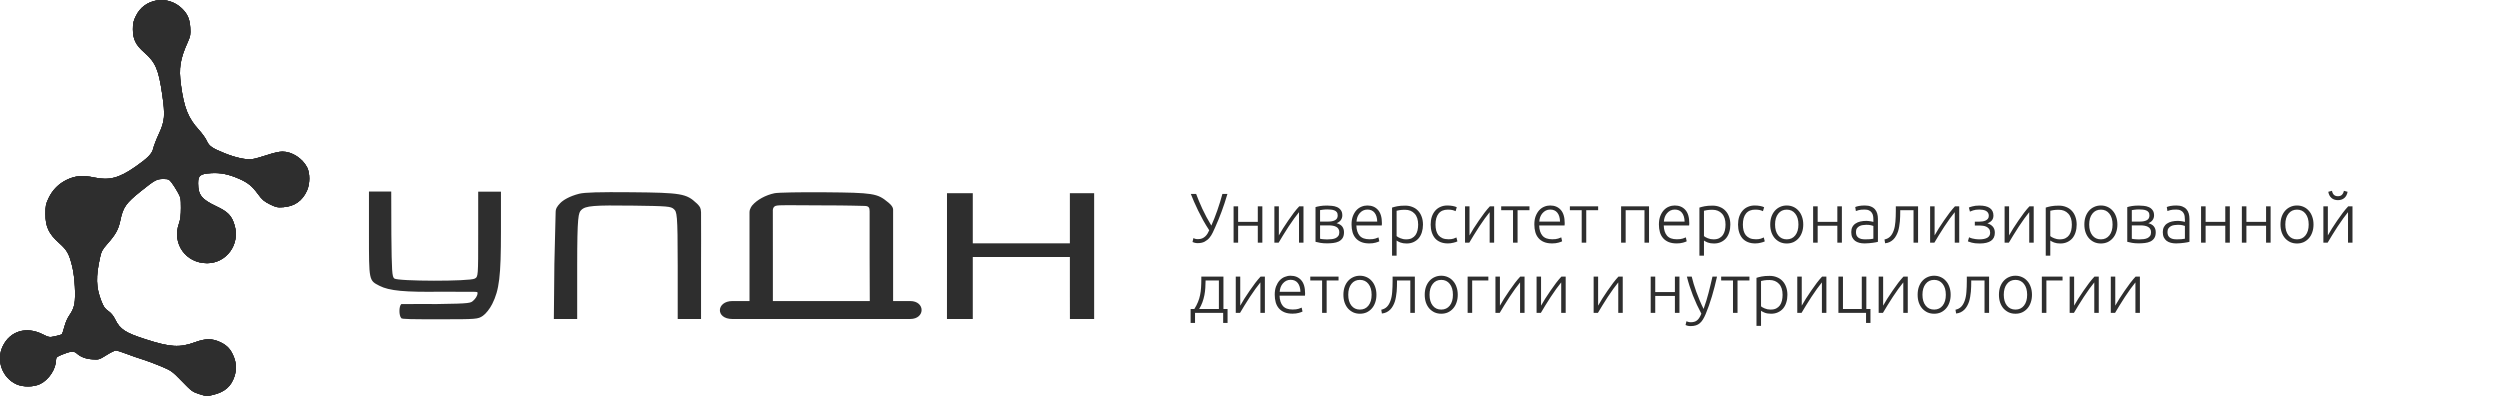
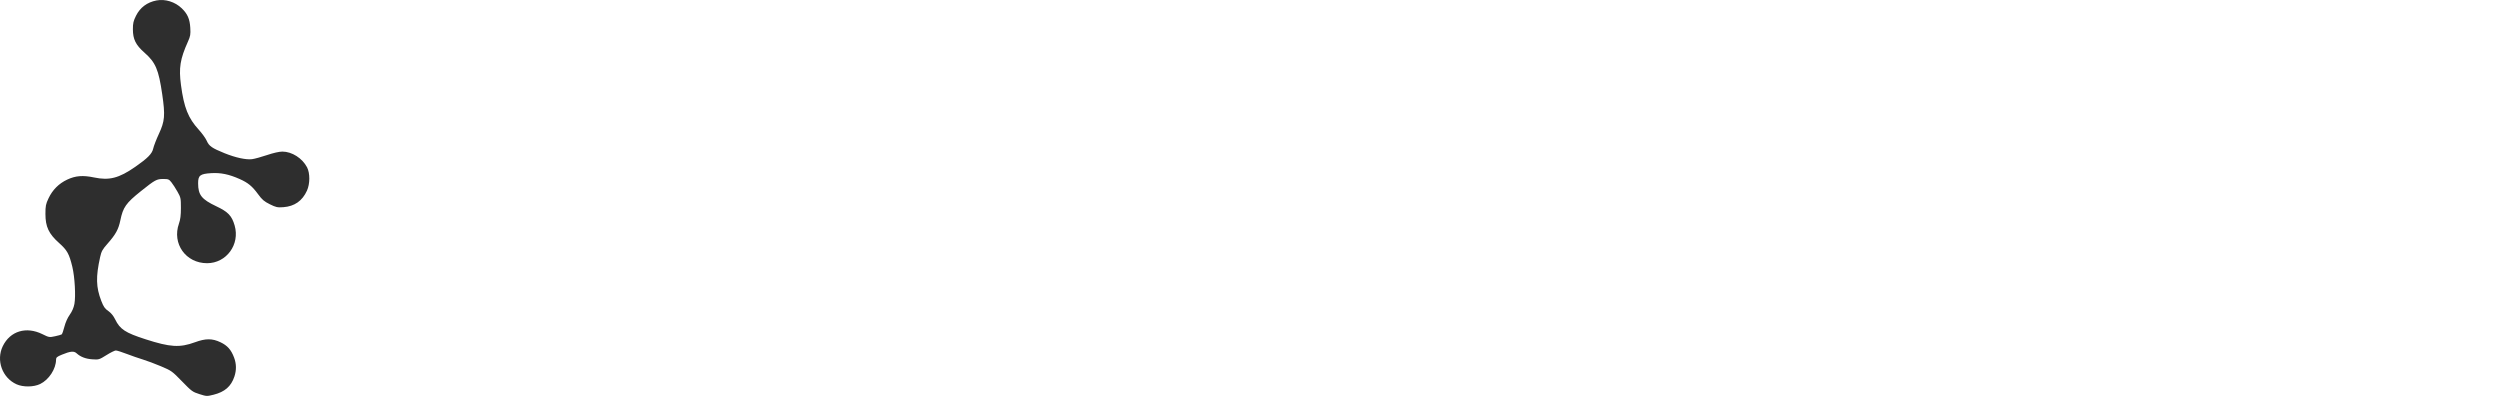
<svg xmlns="http://www.w3.org/2000/svg" width="341" height="54" viewBox="0 0 341 54" fill="none">
  <path fill-rule="evenodd" clip-rule="evenodd" d="M21.342 0.063C20.064 0.312 19.112 1.023 18.551 2.151C18.195 2.865 18.125 3.165 18.127 3.986C18.128 5.356 18.509 6.128 19.7 7.177C21.229 8.525 21.633 9.471 22.128 12.869C22.547 15.742 22.481 16.522 21.67 18.267C21.32 19.021 20.973 19.919 20.899 20.261C20.746 20.967 20.149 21.575 18.44 22.763C16.229 24.3 14.904 24.642 12.838 24.207C11.305 23.884 10.298 23.965 9.159 24.502C8.024 25.037 7.166 25.898 6.623 27.043C6.245 27.842 6.197 28.083 6.197 29.188C6.197 30.927 6.65 31.89 8.054 33.141C9.163 34.13 9.434 34.615 9.864 36.386C10.2 37.767 10.348 40.405 10.149 41.462C10.053 41.973 9.83 42.488 9.514 42.93C9.217 43.344 8.931 43.986 8.783 44.566C8.65 45.091 8.485 45.56 8.418 45.609C8.351 45.658 7.939 45.774 7.502 45.867C6.726 46.032 6.687 46.026 5.781 45.578C3.577 44.49 1.387 45.152 0.383 47.21C-0.559 49.143 0.3 51.533 2.253 52.415C3.154 52.822 4.591 52.806 5.475 52.379C6.669 51.802 7.638 50.321 7.646 49.059C7.648 48.757 7.768 48.654 8.439 48.377C9.596 47.9 10.082 47.853 10.445 48.187C10.985 48.682 11.692 48.952 12.608 49.012C13.477 49.07 13.537 49.052 14.518 48.438C15.075 48.089 15.652 47.804 15.799 47.804C15.946 47.804 16.608 48.012 17.268 48.267C17.929 48.521 18.925 48.867 19.481 49.035C20.036 49.203 21.154 49.621 21.963 49.963C23.388 50.565 23.479 50.63 24.823 52.014C26.136 53.366 26.264 53.46 27.203 53.757C28.172 54.064 28.216 54.066 29.121 53.842C30.655 53.462 31.522 52.708 31.971 51.363C32.265 50.483 32.25 49.621 31.927 48.766C31.522 47.698 31.018 47.132 30.071 46.682C28.944 46.148 28.06 46.148 26.599 46.682C24.521 47.443 23.224 47.365 19.849 46.276C17.084 45.385 16.367 44.915 15.707 43.56C15.47 43.074 15.149 42.683 14.771 42.422C14.301 42.097 14.124 41.841 13.815 41.041C13.094 39.173 13.058 37.77 13.659 35.059C13.834 34.273 13.974 34.02 14.678 33.225C15.777 31.982 16.164 31.277 16.412 30.069C16.782 28.268 17.176 27.709 19.221 26.073C21.15 24.532 21.364 24.415 22.262 24.414C22.955 24.414 23.053 24.453 23.382 24.868C23.581 25.117 23.953 25.694 24.209 26.148C24.653 26.934 24.676 27.041 24.676 28.358C24.676 29.377 24.605 29.943 24.407 30.503C23.444 33.234 25.339 35.901 28.245 35.901C30.883 35.901 32.754 33.344 32.006 30.761C31.62 29.428 31.119 28.903 29.511 28.141C27.497 27.188 27.029 26.598 27.023 25.006C27.019 23.929 27.294 23.712 28.785 23.619C30.105 23.537 31.227 23.767 32.701 24.424C33.834 24.928 34.413 25.406 35.206 26.493C35.753 27.241 36.026 27.475 36.805 27.86C37.655 28.28 37.83 28.317 38.657 28.258C40.167 28.149 41.237 27.399 41.87 26.005C42.293 25.075 42.298 23.617 41.883 22.822C41.231 21.576 39.819 20.677 38.513 20.677C38.093 20.677 37.276 20.862 36.422 21.151C35.65 21.412 34.737 21.663 34.393 21.709C33.572 21.818 32.138 21.508 30.612 20.891C28.904 20.199 28.518 19.93 28.198 19.204C28.047 18.862 27.559 18.182 27.114 17.694C25.664 16.106 25.098 14.687 24.686 11.602C24.372 9.258 24.566 8.055 25.642 5.66C25.969 4.933 26.008 4.7 25.955 3.791C25.884 2.588 25.583 1.901 24.791 1.134C23.88 0.252 22.528 -0.168 21.342 0.063Z" fill="#2E2E2E" />
-   <path fill-rule="evenodd" clip-rule="evenodd" d="M21.342 0.063C20.064 0.312 19.112 1.023 18.551 2.151C18.195 2.865 18.125 3.165 18.127 3.986C18.128 5.356 18.509 6.128 19.7 7.177C21.229 8.525 21.633 9.471 22.128 12.869C22.547 15.742 22.481 16.522 21.67 18.267C21.32 19.021 20.973 19.919 20.899 20.261C20.746 20.967 20.149 21.575 18.44 22.763C16.229 24.3 14.904 24.642 12.838 24.207C11.305 23.884 10.298 23.965 9.159 24.502C8.024 25.037 7.166 25.898 6.623 27.043C6.245 27.842 6.197 28.083 6.197 29.188C6.197 30.927 6.65 31.89 8.054 33.141C9.163 34.13 9.434 34.615 9.864 36.386C10.2 37.767 10.348 40.405 10.149 41.462C10.053 41.973 9.83 42.488 9.514 42.93C9.217 43.344 8.931 43.986 8.783 44.566C8.65 45.091 8.485 45.56 8.418 45.609C8.351 45.658 7.939 45.774 7.502 45.867C6.726 46.032 6.687 46.026 5.781 45.578C3.577 44.49 1.387 45.152 0.383 47.21C-0.559 49.143 0.3 51.533 2.253 52.415C3.154 52.822 4.591 52.806 5.475 52.379C6.669 51.802 7.638 50.321 7.646 49.059C7.648 48.757 7.768 48.654 8.439 48.377C9.596 47.9 10.082 47.853 10.445 48.187C10.985 48.682 11.692 48.952 12.608 49.012C13.477 49.07 13.537 49.052 14.518 48.438C15.075 48.089 15.652 47.804 15.799 47.804C15.946 47.804 16.608 48.012 17.268 48.267C17.929 48.521 18.925 48.867 19.481 49.035C20.036 49.203 21.154 49.621 21.963 49.963C23.388 50.565 23.479 50.63 24.823 52.014C26.136 53.366 26.264 53.46 27.203 53.757C28.172 54.064 28.216 54.066 29.121 53.842C30.655 53.462 31.522 52.708 31.971 51.363C32.265 50.483 32.25 49.621 31.927 48.766C31.522 47.698 31.018 47.132 30.071 46.682C28.944 46.148 28.06 46.148 26.599 46.682C24.521 47.443 23.224 47.365 19.849 46.276C17.084 45.385 16.367 44.915 15.707 43.56C15.47 43.074 15.149 42.683 14.771 42.422C14.301 42.097 14.124 41.841 13.815 41.041C13.094 39.173 13.058 37.77 13.659 35.059C13.834 34.273 13.974 34.02 14.678 33.225C15.777 31.982 16.164 31.277 16.412 30.069C16.782 28.268 17.176 27.709 19.221 26.073C21.15 24.532 21.364 24.415 22.262 24.414C22.955 24.414 23.053 24.453 23.382 24.868C23.581 25.117 23.953 25.694 24.209 26.148C24.653 26.934 24.676 27.041 24.676 28.358C24.676 29.377 24.605 29.943 24.407 30.503C23.444 33.234 25.339 35.901 28.245 35.901C30.883 35.901 32.754 33.344 32.006 30.761C31.62 29.428 31.119 28.903 29.511 28.141C27.497 27.188 27.029 26.598 27.023 25.006C27.019 23.929 27.294 23.712 28.785 23.619C30.105 23.537 31.227 23.767 32.701 24.424C33.834 24.928 34.413 25.406 35.206 26.493C35.753 27.241 36.026 27.475 36.805 27.86C37.655 28.28 37.83 28.317 38.657 28.258C40.167 28.149 41.237 27.399 41.87 26.005C42.293 25.075 42.298 23.617 41.883 22.822C41.231 21.576 39.819 20.677 38.513 20.677C38.093 20.677 37.276 20.862 36.422 21.151C35.65 21.412 34.737 21.663 34.393 21.709C33.572 21.818 32.138 21.508 30.612 20.891C28.904 20.199 28.518 19.93 28.198 19.204C28.047 18.862 27.559 18.182 27.114 17.694C25.664 16.106 25.098 14.687 24.686 11.602C24.372 9.258 24.566 8.055 25.642 5.66C25.969 4.933 26.008 4.7 25.955 3.791C25.884 2.588 25.583 1.901 24.791 1.134C23.88 0.252 22.528 -0.168 21.342 0.063Z" fill="#2E2E2E" />
-   <path fill-rule="evenodd" clip-rule="evenodd" d="M21.342 0.063C20.064 0.312 19.112 1.023 18.551 2.151C18.195 2.865 18.125 3.165 18.127 3.986C18.128 5.356 18.509 6.128 19.7 7.177C21.229 8.525 21.633 9.471 22.128 12.869C22.547 15.742 22.481 16.522 21.67 18.267C21.32 19.021 20.973 19.919 20.899 20.261C20.746 20.967 20.149 21.575 18.44 22.763C16.229 24.3 14.904 24.642 12.838 24.207C11.305 23.884 10.298 23.965 9.159 24.502C8.024 25.037 7.166 25.898 6.623 27.043C6.245 27.842 6.197 28.083 6.197 29.188C6.197 30.927 6.65 31.89 8.054 33.141C9.163 34.13 9.434 34.615 9.864 36.386C10.2 37.767 10.348 40.405 10.149 41.462C10.053 41.973 9.83 42.488 9.514 42.93C9.217 43.344 8.931 43.986 8.783 44.566C8.65 45.091 8.485 45.56 8.418 45.609C8.351 45.658 7.939 45.774 7.502 45.867C6.726 46.032 6.687 46.026 5.781 45.578C3.577 44.49 1.387 45.152 0.383 47.21C-0.559 49.143 0.3 51.533 2.253 52.415C3.154 52.822 4.591 52.806 5.475 52.379C6.669 51.802 7.638 50.321 7.646 49.059C7.648 48.757 7.768 48.654 8.439 48.377C9.596 47.9 10.082 47.853 10.445 48.187C10.985 48.682 11.692 48.952 12.608 49.012C13.477 49.07 13.537 49.052 14.518 48.438C15.075 48.089 15.652 47.804 15.799 47.804C15.946 47.804 16.608 48.012 17.268 48.267C17.929 48.521 18.925 48.867 19.481 49.035C20.036 49.203 21.154 49.621 21.963 49.963C23.388 50.565 23.479 50.63 24.823 52.014C26.136 53.366 26.264 53.46 27.203 53.757C28.172 54.064 28.216 54.066 29.121 53.842C30.655 53.462 31.522 52.708 31.971 51.363C32.265 50.483 32.25 49.621 31.927 48.766C31.522 47.698 31.018 47.132 30.071 46.682C28.944 46.148 28.06 46.148 26.599 46.682C24.521 47.443 23.224 47.365 19.849 46.276C17.084 45.385 16.367 44.915 15.707 43.56C15.47 43.074 15.149 42.683 14.771 42.422C14.301 42.097 14.124 41.841 13.815 41.041C13.094 39.173 13.058 37.77 13.659 35.059C13.834 34.273 13.974 34.02 14.678 33.225C15.777 31.982 16.164 31.277 16.412 30.069C16.782 28.268 17.176 27.709 19.221 26.073C21.15 24.532 21.364 24.415 22.262 24.414C22.955 24.414 23.053 24.453 23.382 24.868C23.581 25.117 23.953 25.694 24.209 26.148C24.653 26.934 24.676 27.041 24.676 28.358C24.676 29.377 24.605 29.943 24.407 30.503C23.444 33.234 25.339 35.901 28.245 35.901C30.883 35.901 32.754 33.344 32.006 30.761C31.62 29.428 31.119 28.903 29.511 28.141C27.497 27.188 27.029 26.598 27.023 25.006C27.019 23.929 27.294 23.712 28.785 23.619C30.105 23.537 31.227 23.767 32.701 24.424C33.834 24.928 34.413 25.406 35.206 26.493C35.753 27.241 36.026 27.475 36.805 27.86C37.655 28.28 37.83 28.317 38.657 28.258C40.167 28.149 41.237 27.399 41.87 26.005C42.293 25.075 42.298 23.617 41.883 22.822C41.231 21.576 39.819 20.677 38.513 20.677C38.093 20.677 37.276 20.862 36.422 21.151C35.65 21.412 34.737 21.663 34.393 21.709C33.572 21.818 32.138 21.508 30.612 20.891C28.904 20.199 28.518 19.93 28.198 19.204C28.047 18.862 27.559 18.182 27.114 17.694C25.664 16.106 25.098 14.687 24.686 11.602C24.372 9.258 24.566 8.055 25.642 5.66C25.969 4.933 26.008 4.7 25.955 3.791C25.884 2.588 25.583 1.901 24.791 1.134C23.88 0.252 22.528 -0.168 21.342 0.063Z" fill="#2E2E2E" />
-   <path fill-rule="evenodd" clip-rule="evenodd" d="M21.342 0.063C20.064 0.312 19.112 1.023 18.551 2.151C18.195 2.865 18.125 3.165 18.127 3.986C18.128 5.356 18.509 6.128 19.7 7.177C21.229 8.525 21.633 9.471 22.128 12.869C22.547 15.742 22.481 16.522 21.67 18.267C21.32 19.021 20.973 19.919 20.899 20.261C20.746 20.967 20.149 21.575 18.44 22.763C16.229 24.3 14.904 24.642 12.838 24.207C11.305 23.884 10.298 23.965 9.159 24.502C8.024 25.037 7.166 25.898 6.623 27.043C6.245 27.842 6.197 28.083 6.197 29.188C6.197 30.927 6.65 31.89 8.054 33.141C9.163 34.13 9.434 34.615 9.864 36.386C10.2 37.767 10.348 40.405 10.149 41.462C10.053 41.973 9.83 42.488 9.514 42.93C9.217 43.344 8.931 43.986 8.783 44.566C8.65 45.091 8.485 45.56 8.418 45.609C8.351 45.658 7.939 45.774 7.502 45.867C6.726 46.032 6.687 46.026 5.781 45.578C3.577 44.49 1.387 45.152 0.383 47.21C-0.559 49.143 0.3 51.533 2.253 52.415C3.154 52.822 4.591 52.806 5.475 52.379C6.669 51.802 7.638 50.321 7.646 49.059C7.648 48.757 7.768 48.654 8.439 48.377C9.596 47.9 10.082 47.853 10.445 48.187C10.985 48.682 11.692 48.952 12.608 49.012C13.477 49.07 13.537 49.052 14.518 48.438C15.075 48.089 15.652 47.804 15.799 47.804C15.946 47.804 16.608 48.012 17.268 48.267C17.929 48.521 18.925 48.867 19.481 49.035C20.036 49.203 21.154 49.621 21.963 49.963C23.388 50.565 23.479 50.63 24.823 52.014C26.136 53.366 26.264 53.46 27.203 53.757C28.172 54.064 28.216 54.066 29.121 53.842C30.655 53.462 31.522 52.708 31.971 51.363C32.265 50.483 32.25 49.621 31.927 48.766C31.522 47.698 31.018 47.132 30.071 46.682C28.944 46.148 28.06 46.148 26.599 46.682C24.521 47.443 23.224 47.365 19.849 46.276C17.084 45.385 16.367 44.915 15.707 43.56C15.47 43.074 15.149 42.683 14.771 42.422C14.301 42.097 14.124 41.841 13.815 41.041C13.094 39.173 13.058 37.77 13.659 35.059C13.834 34.273 13.974 34.02 14.678 33.225C15.777 31.982 16.164 31.277 16.412 30.069C16.782 28.268 17.176 27.709 19.221 26.073C21.15 24.532 21.364 24.415 22.262 24.414C22.955 24.414 23.053 24.453 23.382 24.868C23.581 25.117 23.953 25.694 24.209 26.148C24.653 26.934 24.676 27.041 24.676 28.358C24.676 29.377 24.605 29.943 24.407 30.503C23.444 33.234 25.339 35.901 28.245 35.901C30.883 35.901 32.754 33.344 32.006 30.761C31.62 29.428 31.119 28.903 29.511 28.141C27.497 27.188 27.029 26.598 27.023 25.006C27.019 23.929 27.294 23.712 28.785 23.619C30.105 23.537 31.227 23.767 32.701 24.424C33.834 24.928 34.413 25.406 35.206 26.493C35.753 27.241 36.026 27.475 36.805 27.86C37.655 28.28 37.83 28.317 38.657 28.258C40.167 28.149 41.237 27.399 41.87 26.005C42.293 25.075 42.298 23.617 41.883 22.822C41.231 21.576 39.819 20.677 38.513 20.677C38.093 20.677 37.276 20.862 36.422 21.151C35.65 21.412 34.737 21.663 34.393 21.709C33.572 21.818 32.138 21.508 30.612 20.891C28.904 20.199 28.518 19.93 28.198 19.204C28.047 18.862 27.559 18.182 27.114 17.694C25.664 16.106 25.098 14.687 24.686 11.602C24.372 9.258 24.566 8.055 25.642 5.66C25.969 4.933 26.008 4.7 25.955 3.791C25.884 2.588 25.583 1.901 24.791 1.134C23.88 0.252 22.528 -0.168 21.342 0.063Z" fill="#2E2E2E" />
-   <path fill-rule="evenodd" clip-rule="evenodd" d="M50.326 31.892C50.326 38.324 50.309 38.243 51.771 38.989C53.096 39.666 55.203 39.864 60.282 39.788C65.139 39.839 65.139 39.716 65.139 39.961C65.139 40.37 64.824 40.761 64.585 40.977C64.201 41.325 64.327 41.413 59.63 41.471C56.937 41.471 59.941 41.467 54.742 41.471C54.398 41.757 54.402 43.057 54.733 43.388C54.742 43.548 56.371 43.548 60.063 43.548C65.029 43.548 65.183 43.536 65.864 43.077C66.265 42.806 66.807 42.122 67.135 41.471C68.1 39.56 68.33 37.66 68.33 31.585V26.147H66.778H65.226V31.941C65.226 37.731 65.225 37.733 64.76 38C64.07 38.394 54.252 38.38 53.776 37.984C53.479 37.738 53.43 36.984 53.382 31.977L53.364 26.129H51.795H50.326V31.892ZM78.987 26.43C77.678 26.764 76.806 27.293 76.402 27.72C75.998 28.148 75.79 28.451 75.79 28.945C75.79 29.438 75.617 36.004 75.617 36.004L75.545 43.511H77.136H78.728V36.289C78.728 29.405 78.904 29.027 79.283 28.648C79.867 28.063 80.924 27.975 86.467 28.049C91.037 28.11 91.501 28.149 91.9 28.51C92.326 28.897 92.439 29.049 92.439 36.228V43.511H93.908H95.622V35.99C95.622 35.99 95.645 29.556 95.622 28.945C95.599 28.332 95.436 28.192 95.255 27.965C95.134 27.815 95.01 27.72 95.01 27.72C93.624 26.412 92.925 26.284 86.126 26.222C81.698 26.182 79.738 26.239 78.987 26.43ZM105.65 26.355C104.44 26.606 103.241 27.261 102.604 28.019C102.604 28.019 102.233 28.455 102.233 28.945C102.233 29.434 102.233 34.9 102.233 34.9V41.063H101.253C99.501 41.063 102.11 41.063 99.906 41.063C97.703 41.063 97.54 43.511 99.906 43.511H121.698C121.698 43.511 122.065 43.511 124.146 43.511C126.227 43.511 126.227 41.063 124.146 41.063C122.065 41.063 123.656 41.063 123.411 41.063H121.82V34.575C121.82 34.575 121.82 29.067 121.82 28.577C121.82 28.088 121.116 27.582 121.116 27.582C119.67 26.374 119.091 26.283 112.511 26.227C109.21 26.199 106.123 26.257 105.65 26.355ZM129.169 35.055L129.165 43.511H130.879H132.688V39.405V35.055H139.309H145.931V39.405L145.937 43.511H147.529H149.242V35.055V26.355H147.587H145.931V29.773V33.191H139.309H132.688V29.773V26.355H130.928H129.169V35.055ZM117.902 28.088C118.515 28.088 118.616 28.332 118.616 28.822V34.974L118.637 41.063H113.618C110.802 41.063 107.884 41.063 106.99 41.063H105.42V34.9L105.415 28.822C105.415 28.822 105.343 28.252 105.782 28.088C106.223 27.923 107.584 28.012 112.052 28.012C116.063 28.012 117.291 28.088 117.902 28.088Z" fill="#2E2E2E" />
-   <path d="M165.226 30.769C165.359 30.469 165.496 30.143 165.636 29.792C165.776 29.434 165.913 29.067 166.046 28.69C166.18 28.307 166.304 27.927 166.419 27.55C166.539 27.166 166.644 26.802 166.734 26.457H167.421C167.293 26.898 167.163 27.317 167.029 27.713C166.902 28.102 166.768 28.482 166.629 28.853C166.495 29.217 166.355 29.578 166.209 29.935C166.062 30.287 165.909 30.641 165.751 30.999C165.649 31.229 165.537 31.471 165.416 31.727C165.296 31.982 165.146 32.219 164.968 32.436C164.79 32.647 164.57 32.822 164.309 32.963C164.055 33.097 163.74 33.164 163.364 33.164C163.199 33.164 163.053 33.145 162.925 33.106C162.805 33.075 162.715 33.043 162.658 33.011L162.782 32.474C162.826 32.5 162.9 32.532 163.002 32.57C163.103 32.602 163.237 32.618 163.403 32.618C163.619 32.618 163.807 32.586 163.966 32.522C164.131 32.452 164.271 32.362 164.386 32.254C164.506 32.145 164.611 32.017 164.701 31.871C164.79 31.724 164.869 31.57 164.939 31.411C164.647 30.964 164.373 30.513 164.118 30.06C163.87 29.606 163.641 29.166 163.431 28.738C163.227 28.31 163.04 27.904 162.868 27.521C162.702 27.131 162.557 26.777 162.429 26.457H163.154C163.37 27.045 163.651 27.716 163.994 28.469C164.344 29.223 164.754 29.989 165.226 30.769ZM172.184 33.097H171.563V30.788H168.881V33.097H168.261V28.144H168.881V30.261H171.563V28.144H172.184V33.097ZM177.185 28.939C176.994 29.169 176.771 29.459 176.517 29.811C176.269 30.162 176.013 30.532 175.753 30.922C175.498 31.312 175.253 31.698 175.018 32.081C174.782 32.465 174.579 32.803 174.407 33.097H173.825V28.144H174.436V32.11C174.589 31.835 174.776 31.519 174.999 31.162C175.228 30.797 175.469 30.433 175.725 30.069C175.979 29.699 176.233 29.345 176.488 29.006C176.748 28.667 176.991 28.38 177.214 28.144H177.796V33.097H177.185V28.939ZM181.03 28.038C181.221 28.038 181.434 28.051 181.67 28.077C181.911 28.096 182.138 28.15 182.348 28.239C182.558 28.323 182.732 28.457 182.873 28.642C183.018 28.821 183.092 29.067 183.092 29.38C183.092 29.622 183.022 29.84 182.882 30.031C182.742 30.216 182.551 30.354 182.309 30.443C182.665 30.539 182.923 30.692 183.083 30.903C183.241 31.114 183.321 31.372 183.321 31.679C183.321 32.011 183.254 32.279 183.121 32.484C182.987 32.682 182.808 32.835 182.586 32.944C182.369 33.046 182.121 33.113 181.842 33.145C181.568 33.177 181.288 33.193 181.002 33.193C180.658 33.193 180.355 33.17 180.095 33.126C179.84 33.081 179.62 33.033 179.437 32.982V28.249C179.595 28.198 179.805 28.15 180.066 28.105C180.327 28.061 180.649 28.038 181.03 28.038ZM180.057 30.223H181.183C181.565 30.223 181.873 30.159 182.109 30.031C182.344 29.903 182.462 29.689 182.462 29.389C182.462 29.198 182.42 29.047 182.338 28.939C182.255 28.83 182.147 28.75 182.014 28.699C181.88 28.642 181.727 28.607 181.555 28.594C181.384 28.575 181.212 28.565 181.04 28.565C180.83 28.565 180.63 28.578 180.439 28.604C180.248 28.623 180.12 28.642 180.057 28.661V30.223ZM180.057 30.74V32.56C180.088 32.573 180.139 32.586 180.21 32.599C180.286 32.605 180.368 32.615 180.458 32.627C180.553 32.634 180.651 32.64 180.754 32.647C180.861 32.653 180.964 32.656 181.059 32.656C181.275 32.656 181.482 32.643 181.679 32.618C181.876 32.592 182.048 32.544 182.195 32.474C182.341 32.398 182.459 32.298 182.548 32.177C182.637 32.049 182.682 31.883 182.682 31.679C182.682 31.5 182.643 31.35 182.567 31.229C182.497 31.107 182.395 31.012 182.262 30.941C182.134 30.871 181.981 30.82 181.804 30.788C181.632 30.756 181.443 30.74 181.24 30.74H180.057ZM184.35 30.616C184.35 30.181 184.411 29.804 184.532 29.485C184.659 29.159 184.821 28.888 185.018 28.671C185.222 28.453 185.451 28.294 185.706 28.192C185.967 28.083 186.234 28.029 186.507 28.029C187.112 28.029 187.593 28.227 187.948 28.623C188.311 29.019 188.493 29.629 188.493 30.453C188.493 30.504 188.49 30.555 188.483 30.606C188.483 30.657 188.48 30.705 188.473 30.75H185.009C185.028 31.356 185.178 31.823 185.457 32.148C185.738 32.474 186.183 32.637 186.794 32.637C187.131 32.637 187.398 32.605 187.595 32.541C187.793 32.477 187.936 32.423 188.025 32.378L188.139 32.915C188.051 32.966 187.882 33.027 187.634 33.097C187.392 33.167 187.106 33.202 186.775 33.202C186.342 33.202 185.973 33.138 185.667 33.011C185.362 32.883 185.111 32.704 184.913 32.474C184.716 32.244 184.573 31.973 184.484 31.66C184.395 31.34 184.35 30.992 184.35 30.616ZM187.853 30.223C187.841 29.705 187.719 29.303 187.49 29.015C187.261 28.728 186.937 28.584 186.517 28.584C186.295 28.584 186.094 28.629 185.916 28.718C185.744 28.808 185.591 28.929 185.457 29.083C185.331 29.23 185.228 29.402 185.152 29.6C185.083 29.798 185.041 30.006 185.028 30.223H187.853ZM190.496 32.206C190.553 32.251 190.623 32.298 190.706 32.35C190.795 32.401 190.897 32.449 191.011 32.493C191.126 32.538 191.25 32.576 191.384 32.608C191.517 32.634 191.657 32.647 191.804 32.647C192.109 32.647 192.363 32.596 192.567 32.493C192.777 32.385 192.945 32.241 193.073 32.062C193.2 31.877 193.293 31.663 193.35 31.42C193.407 31.171 193.436 30.909 193.436 30.635C193.436 29.983 193.273 29.485 192.949 29.14C192.624 28.789 192.195 28.613 191.66 28.613C191.355 28.613 191.107 28.629 190.916 28.661C190.731 28.687 190.591 28.715 190.496 28.747V32.206ZM190.496 34.869H189.876V28.316C190.06 28.252 190.296 28.192 190.582 28.134C190.868 28.077 191.231 28.048 191.67 28.048C192.033 28.048 192.36 28.109 192.653 28.23C192.952 28.345 193.207 28.514 193.417 28.738C193.633 28.961 193.798 29.233 193.913 29.552C194.034 29.871 194.094 30.232 194.094 30.635C194.094 31.012 194.043 31.36 193.942 31.679C193.846 31.992 193.703 32.263 193.512 32.493C193.321 32.717 193.085 32.892 192.806 33.02C192.532 33.148 192.217 33.212 191.861 33.212C191.536 33.212 191.253 33.167 191.011 33.078C190.775 32.982 190.604 32.892 190.496 32.809V34.869ZM197.483 33.202C197.101 33.202 196.763 33.142 196.471 33.02C196.178 32.899 195.933 32.727 195.736 32.503C195.545 32.273 195.398 32.002 195.297 31.689C195.195 31.369 195.144 31.018 195.144 30.635C195.144 30.245 195.195 29.891 195.297 29.571C195.405 29.252 195.558 28.977 195.755 28.747C195.952 28.517 196.191 28.342 196.471 28.22C196.751 28.093 197.066 28.029 197.416 28.029C197.683 28.029 197.931 28.051 198.16 28.096C198.395 28.14 198.577 28.198 198.704 28.268L198.542 28.805C198.415 28.741 198.271 28.69 198.113 28.651C197.954 28.613 197.74 28.594 197.473 28.594C196.926 28.594 196.509 28.773 196.223 29.131C195.942 29.482 195.803 29.983 195.803 30.635C195.803 30.928 195.835 31.2 195.898 31.449C195.962 31.692 196.064 31.902 196.204 32.081C196.35 32.254 196.534 32.391 196.757 32.493C196.986 32.589 197.263 32.637 197.588 32.637C197.855 32.637 198.078 32.608 198.256 32.551C198.441 32.487 198.574 32.433 198.657 32.388L198.79 32.924C198.676 32.988 198.494 33.049 198.246 33.106C198.004 33.17 197.75 33.202 197.483 33.202ZM203.189 28.939C202.998 29.169 202.776 29.459 202.521 29.811C202.273 30.162 202.019 30.532 201.758 30.922C201.503 31.312 201.259 31.698 201.023 32.081C200.788 32.465 200.584 32.803 200.412 33.097H199.83V28.144H200.441V32.11C200.593 31.835 200.782 31.519 201.004 31.162C201.233 30.797 201.475 30.433 201.729 30.069C201.984 29.699 202.238 29.345 202.493 29.006C202.754 28.667 202.996 28.38 203.218 28.144H203.8V33.097H203.189V28.939ZM208.619 28.144V28.671H206.997V33.097H206.376V28.671H204.763V28.144H208.619ZM209.284 30.616C209.284 30.181 209.344 29.804 209.465 29.485C209.592 29.159 209.754 28.888 209.952 28.671C210.155 28.453 210.384 28.294 210.639 28.192C210.9 28.083 211.167 28.029 211.441 28.029C212.045 28.029 212.526 28.227 212.882 28.623C213.245 29.019 213.426 29.629 213.426 30.453C213.426 30.504 213.423 30.555 213.417 30.606C213.417 30.657 213.413 30.705 213.407 30.75H209.943C209.962 31.356 210.111 31.823 210.391 32.148C210.671 32.474 211.117 32.637 211.727 32.637C212.064 32.637 212.331 32.605 212.529 32.541C212.726 32.477 212.869 32.423 212.959 32.378L213.073 32.915C212.984 32.966 212.815 33.027 212.567 33.097C212.325 33.167 212.039 33.202 211.708 33.202C211.275 33.202 210.907 33.138 210.601 33.011C210.296 32.883 210.044 32.704 209.847 32.474C209.649 32.244 209.506 31.973 209.418 31.66C209.328 31.34 209.284 30.992 209.284 30.616ZM212.787 30.223C212.774 29.705 212.653 29.303 212.424 29.015C212.195 28.728 211.871 28.584 211.451 28.584C211.228 28.584 211.027 28.629 210.849 28.718C210.677 28.808 210.525 28.929 210.391 29.083C210.264 29.23 210.162 29.402 210.086 29.6C210.015 29.798 209.974 30.006 209.962 30.223H212.787ZM217.987 28.144V28.671H216.364V33.097H215.744V28.671H214.131V28.144H217.987ZM224.927 33.097H224.307V28.671H221.74V33.097H221.119V28.144H224.927V33.097ZM226.276 30.616C226.276 30.181 226.336 29.804 226.457 29.485C226.584 29.159 226.746 28.888 226.944 28.671C227.147 28.453 227.376 28.294 227.631 28.192C227.891 28.083 228.159 28.029 228.433 28.029C229.037 28.029 229.518 28.227 229.874 28.623C230.237 29.019 230.418 29.629 230.418 30.453C230.418 30.504 230.415 30.555 230.409 30.606C230.409 30.657 230.405 30.705 230.399 30.75H226.934C226.954 31.356 227.103 31.823 227.383 32.148C227.662 32.474 228.108 32.637 228.719 32.637C229.056 32.637 229.323 32.605 229.521 32.541C229.718 32.477 229.861 32.423 229.95 32.378L230.065 32.915C229.976 32.966 229.807 33.027 229.559 33.097C229.317 33.167 229.031 33.202 228.7 33.202C228.267 33.202 227.898 33.138 227.593 33.011C227.288 32.883 227.036 32.704 226.839 32.474C226.641 32.244 226.498 31.973 226.409 31.66C226.32 31.34 226.276 30.992 226.276 30.616ZM229.779 30.223C229.766 29.705 229.645 29.303 229.416 29.015C229.187 28.728 228.862 28.584 228.442 28.584C228.219 28.584 228.019 28.629 227.841 28.718C227.669 28.808 227.517 28.929 227.383 29.083C227.255 29.23 227.154 29.402 227.078 29.6C227.007 29.798 226.966 30.006 226.954 30.223H229.779ZM232.421 32.206C232.478 32.251 232.548 32.298 232.631 32.35C232.72 32.401 232.822 32.449 232.936 32.493C233.051 32.538 233.175 32.576 233.308 32.608C233.442 32.634 233.582 32.647 233.728 32.647C234.034 32.647 234.288 32.596 234.492 32.493C234.702 32.385 234.87 32.241 234.998 32.062C235.125 31.877 235.217 31.663 235.275 31.42C235.332 31.171 235.361 30.909 235.361 30.635C235.361 29.983 235.198 29.485 234.874 29.14C234.549 28.789 234.12 28.613 233.585 28.613C233.28 28.613 233.032 28.629 232.841 28.661C232.656 28.687 232.516 28.715 232.421 28.747V32.206ZM232.421 34.869H231.8V28.316C231.985 28.252 232.22 28.192 232.507 28.134C232.793 28.077 233.156 28.048 233.595 28.048C233.957 28.048 234.285 28.109 234.578 28.23C234.877 28.345 235.131 28.514 235.341 28.738C235.557 28.961 235.723 29.233 235.838 29.552C235.958 29.871 236.019 30.232 236.019 30.635C236.019 31.012 235.968 31.36 235.866 31.679C235.771 31.992 235.628 32.263 235.437 32.493C235.246 32.717 235.011 32.892 234.731 33.02C234.457 33.148 234.142 33.212 233.786 33.212C233.461 33.212 233.178 33.167 232.936 33.078C232.701 32.982 232.529 32.892 232.421 32.809V34.869ZM239.407 33.202C239.026 33.202 238.689 33.142 238.396 33.02C238.103 32.899 237.859 32.727 237.661 32.503C237.47 32.273 237.324 32.002 237.222 31.689C237.12 31.369 237.069 31.018 237.069 30.635C237.069 30.245 237.12 29.891 237.222 29.571C237.33 29.252 237.483 28.977 237.68 28.747C237.878 28.517 238.116 28.342 238.396 28.22C238.676 28.093 238.991 28.029 239.341 28.029C239.608 28.029 239.856 28.051 240.085 28.096C240.321 28.14 240.502 28.198 240.629 28.268L240.467 28.805C240.34 28.741 240.197 28.69 240.037 28.651C239.879 28.613 239.665 28.594 239.398 28.594C238.851 28.594 238.434 28.773 238.148 29.131C237.868 29.482 237.728 29.983 237.728 30.635C237.728 30.928 237.76 31.2 237.823 31.449C237.887 31.692 237.989 31.902 238.128 32.081C238.275 32.254 238.46 32.391 238.682 32.493C238.911 32.589 239.188 32.637 239.512 32.637C239.78 32.637 240.003 32.608 240.181 32.551C240.365 32.487 240.499 32.433 240.581 32.388L240.715 32.924C240.6 32.988 240.419 33.049 240.171 33.106C239.93 33.17 239.675 33.202 239.407 33.202ZM245.964 30.625C245.964 31.015 245.907 31.369 245.793 31.689C245.684 32.008 245.528 32.279 245.325 32.503C245.127 32.727 244.892 32.902 244.619 33.03C244.345 33.151 244.043 33.212 243.712 33.212C243.381 33.212 243.079 33.151 242.805 33.03C242.531 32.902 242.292 32.727 242.089 32.503C241.892 32.279 241.736 32.008 241.622 31.689C241.513 31.369 241.459 31.015 241.459 30.625C241.459 30.235 241.513 29.881 241.622 29.562C241.736 29.242 241.892 28.971 242.089 28.747C242.292 28.517 242.531 28.342 242.805 28.22C243.079 28.093 243.381 28.029 243.712 28.029C244.043 28.029 244.345 28.093 244.619 28.22C244.892 28.342 245.127 28.517 245.325 28.747C245.528 28.971 245.684 29.242 245.793 29.562C245.907 29.881 245.964 30.235 245.964 30.625ZM245.306 30.625C245.306 30.006 245.163 29.514 244.876 29.15C244.59 28.779 244.201 28.594 243.712 28.594C243.222 28.594 242.834 28.779 242.548 29.15C242.261 29.514 242.118 30.006 242.118 30.625C242.118 31.245 242.261 31.736 242.548 32.1C242.834 32.465 243.222 32.647 243.712 32.647C244.201 32.647 244.59 32.465 244.876 32.1C245.163 31.736 245.306 31.245 245.306 30.625ZM251.233 33.097H250.613V30.788H247.931V33.097H247.31V28.144H247.931V30.261H250.613V28.144H251.233V33.097ZM254.43 32.647C254.673 32.647 254.883 32.64 255.06 32.627C255.245 32.608 255.401 32.586 255.528 32.56V30.817C255.459 30.785 255.347 30.753 255.194 30.721C255.041 30.683 254.831 30.663 254.564 30.663C254.411 30.663 254.253 30.676 254.087 30.702C253.922 30.721 253.769 30.769 253.629 30.845C253.489 30.916 253.375 31.015 253.285 31.142C253.197 31.27 253.152 31.439 253.152 31.65C253.152 31.835 253.18 31.992 253.237 32.12C253.302 32.247 253.388 32.35 253.495 32.426C253.61 32.503 253.743 32.56 253.896 32.599C254.056 32.631 254.234 32.647 254.43 32.647ZM254.373 28.029C254.698 28.029 254.972 28.077 255.194 28.172C255.423 28.262 255.608 28.39 255.748 28.556C255.888 28.715 255.99 28.907 256.053 29.131C256.117 29.354 256.149 29.597 256.149 29.859V32.982C256.085 33.001 255.993 33.023 255.872 33.049C255.751 33.068 255.611 33.09 255.452 33.116C255.293 33.142 255.115 33.161 254.917 33.173C254.726 33.193 254.529 33.202 254.325 33.202C254.065 33.202 253.823 33.173 253.6 33.116C253.384 33.059 253.193 32.969 253.027 32.848C252.869 32.72 252.741 32.56 252.646 32.369C252.557 32.171 252.512 31.931 252.512 31.65C252.512 31.382 252.563 31.152 252.665 30.96C252.767 30.769 252.91 30.612 253.094 30.491C253.279 30.363 253.499 30.271 253.753 30.213C254.008 30.156 254.285 30.127 254.583 30.127C254.673 30.127 254.765 30.133 254.86 30.146C254.962 30.152 255.058 30.165 255.146 30.184C255.242 30.197 255.322 30.213 255.385 30.232C255.455 30.245 255.503 30.258 255.528 30.271V29.964C255.528 29.792 255.516 29.625 255.49 29.466C255.465 29.3 255.408 29.153 255.318 29.025C255.236 28.891 255.115 28.786 254.955 28.709C254.803 28.626 254.6 28.584 254.345 28.584C253.982 28.584 253.712 28.61 253.533 28.661C253.355 28.712 253.225 28.754 253.142 28.786L253.056 28.239C253.165 28.188 253.33 28.14 253.552 28.096C253.781 28.051 254.056 28.029 254.373 28.029ZM259.191 28.671V28.872C259.191 29.063 259.188 29.274 259.182 29.504C259.176 29.728 259.163 29.958 259.144 30.194C259.125 30.43 259.093 30.667 259.048 30.903C259.01 31.133 258.959 31.35 258.896 31.554C258.825 31.765 258.737 31.966 258.628 32.158C258.527 32.343 258.403 32.509 258.256 32.656C258.116 32.797 257.951 32.915 257.76 33.011C257.575 33.1 257.365 33.158 257.13 33.183L257.044 32.666C257.362 32.596 257.617 32.465 257.808 32.273C258.004 32.081 258.167 31.81 258.294 31.459C258.422 31.107 258.501 30.705 258.533 30.251C258.571 29.792 258.59 29.29 258.59 28.747V28.144H261.625V33.097H261.005V28.671H259.191ZM266.628 28.939C266.437 29.169 266.214 29.459 265.959 29.811C265.711 30.162 265.456 30.532 265.196 30.922C264.941 31.312 264.696 31.698 264.461 32.081C264.225 32.465 264.022 32.803 263.85 33.097H263.268V28.144H263.879V32.11C264.031 31.835 264.219 31.519 264.442 31.162C264.671 30.797 264.912 30.433 265.167 30.069C265.421 29.699 265.676 29.345 265.931 29.006C266.191 28.667 266.433 28.38 266.656 28.144H267.238V33.097H266.628V28.939ZM270.024 32.647C270.47 32.647 270.819 32.573 271.074 32.426C271.329 32.273 271.456 32.046 271.456 31.746C271.456 31.529 271.408 31.356 271.313 31.229C271.218 31.101 271.096 31.002 270.95 30.932C270.81 30.861 270.657 30.817 270.492 30.797C270.333 30.772 270.187 30.759 270.053 30.759H269.366V30.232H270.005C270.12 30.232 270.25 30.223 270.397 30.203C270.549 30.184 270.689 30.146 270.817 30.089C270.943 30.031 271.052 29.951 271.141 29.849C271.23 29.74 271.275 29.6 271.275 29.427C271.275 29.261 271.237 29.124 271.16 29.015C271.09 28.907 270.995 28.821 270.874 28.757C270.752 28.693 270.613 28.648 270.454 28.623C270.301 28.597 270.145 28.584 269.986 28.584C269.624 28.584 269.337 28.623 269.127 28.699C268.917 28.77 268.774 28.824 268.698 28.862L268.555 28.307C268.643 28.262 268.812 28.207 269.061 28.144C269.309 28.073 269.617 28.038 269.986 28.038C270.616 28.038 271.094 28.153 271.418 28.383C271.743 28.613 271.905 28.955 271.905 29.408C271.905 29.689 271.821 29.919 271.657 30.098C271.491 30.271 271.297 30.392 271.074 30.462C271.386 30.552 271.634 30.702 271.819 30.913C272.003 31.123 272.096 31.401 272.096 31.746C272.096 32.238 271.92 32.605 271.571 32.848C271.22 33.09 270.708 33.212 270.034 33.212C269.582 33.212 269.219 33.173 268.946 33.097C268.672 33.02 268.497 32.963 268.421 32.924L268.583 32.359C268.602 32.372 268.643 32.394 268.707 32.426C268.777 32.452 268.872 32.484 268.994 32.522C269.114 32.554 269.261 32.583 269.433 32.608C269.605 32.634 269.802 32.647 270.024 32.647ZM276.787 28.939C276.596 29.169 276.373 29.459 276.119 29.811C275.871 30.162 275.616 30.532 275.356 30.922C275.1 31.312 274.856 31.698 274.621 32.081C274.385 32.465 274.182 32.803 274.01 33.097H273.428V28.144H274.038V32.11C274.191 31.835 274.379 31.519 274.602 31.162C274.831 30.797 275.072 30.433 275.327 30.069C275.581 29.699 275.835 29.345 276.09 29.006C276.351 28.667 276.593 28.38 276.816 28.144H277.398V33.097H276.787V28.939ZM279.659 32.206C279.717 32.251 279.786 32.298 279.869 32.35C279.958 32.401 280.06 32.449 280.175 32.493C280.289 32.538 280.413 32.576 280.547 32.608C280.681 32.634 280.82 32.647 280.967 32.647C281.272 32.647 281.527 32.596 281.73 32.493C281.94 32.385 282.109 32.241 282.236 32.062C282.363 31.877 282.456 31.663 282.513 31.42C282.57 31.171 282.599 30.909 282.599 30.635C282.599 29.983 282.437 29.485 282.112 29.14C281.788 28.789 281.358 28.613 280.824 28.613C280.518 28.613 280.27 28.629 280.079 28.661C279.894 28.687 279.755 28.715 279.659 28.747V32.206ZM279.659 34.869H279.039V28.316C279.223 28.252 279.459 28.192 279.745 28.134C280.032 28.077 280.394 28.048 280.833 28.048C281.196 28.048 281.523 28.109 281.816 28.23C282.115 28.345 282.37 28.514 282.58 28.738C282.796 28.961 282.962 29.233 283.076 29.552C283.197 29.871 283.258 30.232 283.258 30.635C283.258 31.012 283.206 31.36 283.105 31.679C283.009 31.992 282.866 32.263 282.675 32.493C282.484 32.717 282.248 32.892 281.969 33.02C281.695 33.148 281.38 33.212 281.024 33.212C280.7 33.212 280.416 33.167 280.175 33.078C279.939 32.982 279.767 32.892 279.659 32.809V34.869ZM288.812 30.625C288.812 31.015 288.755 31.369 288.641 31.689C288.532 32.008 288.376 32.279 288.173 32.503C287.975 32.727 287.74 32.902 287.467 33.03C287.193 33.151 286.891 33.212 286.56 33.212C286.229 33.212 285.927 33.151 285.653 33.03C285.379 32.902 285.14 32.727 284.937 32.503C284.74 32.279 284.584 32.008 284.47 31.689C284.361 31.369 284.307 31.015 284.307 30.625C284.307 30.235 284.361 29.881 284.47 29.562C284.584 29.242 284.74 28.971 284.937 28.747C285.14 28.517 285.379 28.342 285.653 28.22C285.927 28.093 286.229 28.029 286.56 28.029C286.891 28.029 287.193 28.093 287.467 28.22C287.74 28.342 287.975 28.517 288.173 28.747C288.376 28.971 288.532 29.242 288.641 29.562C288.755 29.881 288.812 30.235 288.812 30.625ZM288.154 30.625C288.154 30.006 288.011 29.514 287.724 29.15C287.438 28.779 287.049 28.594 286.56 28.594C286.07 28.594 285.682 28.779 285.396 29.15C285.109 29.514 284.966 30.006 284.966 30.625C284.966 31.245 285.109 31.736 285.396 32.1C285.682 32.465 286.07 32.647 286.56 32.647C287.049 32.647 287.438 32.465 287.724 32.1C288.011 31.736 288.154 31.245 288.154 30.625ZM291.752 28.038C291.943 28.038 292.157 28.051 292.392 28.077C292.634 28.096 292.859 28.15 293.069 28.239C293.279 28.323 293.455 28.457 293.594 28.642C293.741 28.821 293.814 29.067 293.814 29.38C293.814 29.622 293.744 29.84 293.604 30.031C293.464 30.216 293.273 30.354 293.031 30.443C293.388 30.539 293.645 30.692 293.804 30.903C293.963 31.114 294.043 31.372 294.043 31.679C294.043 32.011 293.976 32.279 293.842 32.484C293.709 32.682 293.531 32.835 293.308 32.944C293.092 33.046 292.844 33.113 292.563 33.145C292.29 33.177 292.01 33.193 291.724 33.193C291.38 33.193 291.078 33.17 290.817 33.126C290.563 33.081 290.343 33.033 290.158 32.982V28.249C290.317 28.198 290.527 28.15 290.788 28.105C291.049 28.061 291.37 28.038 291.752 28.038ZM290.779 30.223H291.905C292.287 30.223 292.596 30.159 292.831 30.031C293.066 29.903 293.184 29.689 293.184 29.389C293.184 29.198 293.142 29.047 293.06 28.939C292.977 28.83 292.869 28.75 292.735 28.699C292.602 28.642 292.449 28.607 292.277 28.594C292.105 28.575 291.934 28.565 291.762 28.565C291.552 28.565 291.351 28.578 291.16 28.604C290.97 28.623 290.842 28.642 290.779 28.661V30.223ZM290.779 30.74V32.56C290.811 32.573 290.861 32.586 290.931 32.599C291.008 32.605 291.09 32.615 291.18 32.627C291.275 32.634 291.374 32.64 291.475 32.647C291.584 32.653 291.685 32.656 291.781 32.656C291.997 32.656 292.204 32.643 292.401 32.618C292.598 32.592 292.77 32.544 292.917 32.474C293.063 32.398 293.18 32.298 293.27 32.177C293.359 32.049 293.403 31.883 293.403 31.679C293.403 31.5 293.365 31.35 293.289 31.229C293.219 31.107 293.117 31.012 292.983 30.941C292.856 30.871 292.703 30.82 292.525 30.788C292.354 30.756 292.166 30.74 291.962 30.74H290.779ZM296.924 32.647C297.167 32.647 297.377 32.64 297.554 32.627C297.739 32.608 297.895 32.586 298.022 32.56V30.817C297.952 30.785 297.841 30.753 297.688 30.721C297.535 30.683 297.325 30.663 297.058 30.663C296.905 30.663 296.747 30.676 296.581 30.702C296.415 30.721 296.262 30.769 296.123 30.845C295.983 30.916 295.868 31.015 295.779 31.142C295.69 31.27 295.645 31.439 295.645 31.65C295.645 31.835 295.674 31.992 295.731 32.12C295.795 32.247 295.881 32.35 295.989 32.426C296.104 32.503 296.237 32.56 296.39 32.599C296.549 32.631 296.728 32.647 296.924 32.647ZM296.867 28.029C297.192 28.029 297.465 28.077 297.688 28.172C297.917 28.262 298.102 28.39 298.242 28.556C298.381 28.715 298.484 28.907 298.547 29.131C298.61 29.354 298.642 29.597 298.642 29.859V32.982C298.579 33.001 298.486 33.023 298.366 33.049C298.245 33.068 298.105 33.09 297.946 33.116C297.787 33.142 297.608 33.161 297.411 33.173C297.22 33.193 297.023 33.202 296.819 33.202C296.558 33.202 296.317 33.173 296.094 33.116C295.878 33.059 295.687 32.969 295.521 32.848C295.363 32.72 295.235 32.56 295.14 32.369C295.05 32.171 295.006 31.931 295.006 31.65C295.006 31.382 295.057 31.152 295.159 30.96C295.26 30.769 295.403 30.612 295.588 30.491C295.773 30.363 295.993 30.271 296.247 30.213C296.501 30.156 296.778 30.127 297.077 30.127C297.167 30.127 297.259 30.133 297.354 30.146C297.455 30.152 297.551 30.165 297.64 30.184C297.736 30.197 297.816 30.213 297.879 30.232C297.949 30.245 297.997 30.258 298.022 30.271V29.964C298.022 29.792 298.009 29.625 297.984 29.466C297.959 29.3 297.901 29.153 297.812 29.025C297.73 28.891 297.608 28.786 297.449 28.709C297.297 28.626 297.093 28.584 296.839 28.584C296.476 28.584 296.205 28.61 296.027 28.661C295.849 28.712 295.718 28.754 295.636 28.786L295.55 28.239C295.659 28.188 295.823 28.14 296.046 28.096C296.275 28.051 296.549 28.029 296.867 28.029ZM304.148 33.097H303.528V30.788H300.846V33.097H300.225V28.144H300.846V30.261H303.528V28.144H304.148V33.097ZM309.712 33.097H309.092V30.788H306.41V33.097H305.79V28.144H306.41V30.261H309.092V28.144H309.712V33.097ZM315.563 30.625C315.563 31.015 315.506 31.369 315.391 31.689C315.283 32.008 315.127 32.279 314.924 32.503C314.726 32.727 314.491 32.902 314.217 33.03C313.943 33.151 313.641 33.212 313.311 33.212C312.979 33.212 312.677 33.151 312.404 33.03C312.13 32.902 311.891 32.727 311.688 32.503C311.49 32.279 311.335 32.008 311.22 31.689C311.112 31.369 311.058 31.015 311.058 30.625C311.058 30.235 311.112 29.881 311.22 29.562C311.335 29.242 311.49 28.971 311.688 28.747C311.891 28.517 312.13 28.342 312.404 28.22C312.677 28.093 312.979 28.029 313.311 28.029C313.641 28.029 313.943 28.093 314.217 28.22C314.491 28.342 314.726 28.517 314.924 28.747C315.127 28.971 315.283 29.242 315.391 29.562C315.506 29.881 315.563 30.235 315.563 30.625ZM314.905 30.625C314.905 30.006 314.761 29.514 314.475 29.15C314.189 28.779 313.8 28.594 313.311 28.594C312.82 28.594 312.433 28.779 312.146 29.15C311.86 29.514 311.717 30.006 311.717 30.625C311.717 31.245 311.86 31.736 312.146 32.1C312.433 32.465 312.82 32.647 313.311 32.647C313.8 32.647 314.189 32.465 314.475 32.1C314.761 31.736 314.905 31.245 314.905 30.625ZM320.269 28.939C320.078 29.169 319.855 29.459 319.601 29.811C319.352 30.162 319.098 30.532 318.837 30.922C318.583 31.312 318.337 31.698 318.102 32.081C317.867 32.465 317.663 32.803 317.491 33.097H316.909V28.144H317.52V32.11C317.673 31.835 317.86 31.519 318.083 31.162C318.312 30.797 318.554 30.433 318.808 30.069C319.063 29.699 319.318 29.345 319.572 29.006C319.833 28.667 320.074 28.38 320.297 28.144H320.88V33.097H320.269V28.939ZM318.894 27.301C318.538 27.301 318.245 27.202 318.016 27.004C317.787 26.806 317.64 26.525 317.577 26.16L318.083 26.026C318.121 26.244 318.204 26.422 318.331 26.563C318.465 26.697 318.652 26.764 318.894 26.764C319.136 26.764 319.32 26.697 319.448 26.563C319.581 26.422 319.667 26.244 319.706 26.026L320.211 26.16C320.148 26.525 320.001 26.806 319.772 27.004C319.543 27.202 319.251 27.301 318.894 27.301ZM166.877 42.151H167.44V44.048H166.839V42.678H163.002V44.048H162.4V42.151H162.906C163.116 41.819 163.282 41.499 163.403 41.193C163.53 40.886 163.626 40.573 163.689 40.254C163.759 39.934 163.803 39.599 163.823 39.248C163.848 38.89 163.861 38.5 163.861 38.079V37.724H166.877V42.151ZM164.443 38.251C164.443 38.596 164.43 38.935 164.405 39.267C164.386 39.599 164.344 39.928 164.281 40.254C164.217 40.579 164.128 40.902 164.013 41.221C163.899 41.534 163.75 41.844 163.565 42.151H166.256V38.251H164.443ZM171.918 38.52C171.727 38.749 171.505 39.04 171.25 39.391C171.002 39.743 170.748 40.113 170.486 40.503C170.232 40.892 169.987 41.279 169.751 41.662C169.516 42.045 169.312 42.384 169.141 42.678H168.558V37.724H169.169V41.691C169.322 41.416 169.51 41.1 169.732 40.742C169.961 40.378 170.203 40.014 170.458 39.65C170.713 39.28 170.967 38.925 171.221 38.587C171.482 38.248 171.725 37.961 171.947 37.724H172.529V42.678H171.918V38.52ZM173.874 40.196C173.874 39.762 173.935 39.385 174.055 39.066C174.183 38.74 174.345 38.468 174.542 38.251C174.746 38.034 174.975 37.874 175.229 37.772C175.49 37.664 175.758 37.609 176.031 37.609C176.636 37.609 177.116 37.807 177.472 38.203C177.835 38.599 178.016 39.209 178.016 40.033C178.016 40.084 178.014 40.135 178.007 40.187C178.007 40.238 178.004 40.286 177.997 40.33H174.532C174.551 40.937 174.702 41.403 174.981 41.729C175.261 42.055 175.706 42.218 176.317 42.218C176.655 42.218 176.922 42.186 177.119 42.122C177.317 42.058 177.46 42.004 177.548 41.959L177.663 42.495C177.574 42.547 177.405 42.607 177.157 42.678C176.916 42.748 176.63 42.783 176.298 42.783C175.866 42.783 175.496 42.719 175.191 42.591C174.886 42.464 174.635 42.285 174.437 42.055C174.24 41.825 174.097 41.553 174.007 41.24C173.919 40.921 173.874 40.573 173.874 40.196ZM177.377 39.803C177.364 39.286 177.243 38.884 177.014 38.596C176.785 38.309 176.46 38.165 176.04 38.165C175.818 38.165 175.618 38.21 175.439 38.299C175.267 38.389 175.115 38.51 174.981 38.663C174.854 38.81 174.752 38.983 174.676 39.181C174.606 39.379 174.564 39.586 174.551 39.803H177.377ZM182.578 37.724V38.251H180.955V42.678H180.335V38.251H178.722V37.724H182.578ZM187.746 40.206C187.746 40.595 187.689 40.95 187.575 41.269C187.466 41.589 187.311 41.86 187.107 42.084C186.91 42.307 186.674 42.483 186.401 42.611C186.127 42.732 185.824 42.792 185.494 42.792C185.163 42.792 184.86 42.732 184.587 42.611C184.314 42.483 184.075 42.307 183.871 42.084C183.674 41.86 183.518 41.589 183.404 41.269C183.295 40.95 183.241 40.595 183.241 40.206C183.241 39.816 183.295 39.462 183.404 39.142C183.518 38.823 183.674 38.551 183.871 38.328C184.075 38.098 184.314 37.922 184.587 37.801C184.86 37.673 185.163 37.609 185.494 37.609C185.824 37.609 186.127 37.673 186.401 37.801C186.674 37.922 186.91 38.098 187.107 38.328C187.311 38.551 187.466 38.823 187.575 39.142C187.689 39.462 187.746 39.816 187.746 40.206ZM187.088 40.206C187.088 39.586 186.945 39.094 186.658 38.73C186.372 38.36 185.984 38.175 185.494 38.175C185.004 38.175 184.616 38.36 184.329 38.73C184.043 39.094 183.9 39.586 183.9 40.206C183.9 40.825 184.043 41.317 184.329 41.681C184.616 42.045 185.004 42.227 185.494 42.227C185.984 42.227 186.372 42.045 186.658 41.681C186.945 41.317 187.088 40.825 187.088 40.206ZM190.552 38.251V38.453C190.552 38.644 190.55 38.855 190.543 39.085C190.537 39.308 190.524 39.538 190.505 39.775C190.486 40.011 190.454 40.247 190.409 40.484C190.371 40.714 190.321 40.931 190.257 41.135C190.187 41.346 190.098 41.547 189.989 41.739C189.888 41.924 189.764 42.09 189.617 42.237C189.477 42.377 189.312 42.495 189.121 42.591C188.937 42.681 188.727 42.738 188.491 42.764L188.405 42.246C188.723 42.176 188.978 42.045 189.168 41.854C189.366 41.662 189.529 41.391 189.655 41.039C189.783 40.688 189.863 40.286 189.894 39.832C189.932 39.372 189.951 38.871 189.951 38.328V37.724H192.986V42.678H192.366V38.251H190.552ZM198.838 40.206C198.838 40.595 198.781 40.95 198.666 41.269C198.559 41.589 198.402 41.86 198.198 42.084C198.001 42.307 197.766 42.483 197.492 42.611C197.219 42.732 196.917 42.792 196.585 42.792C196.255 42.792 195.953 42.732 195.679 42.611C195.405 42.483 195.167 42.307 194.963 42.084C194.766 41.86 194.61 41.589 194.495 41.269C194.388 40.95 194.333 40.595 194.333 40.206C194.333 39.816 194.388 39.462 194.495 39.142C194.61 38.823 194.766 38.551 194.963 38.328C195.167 38.098 195.405 37.922 195.679 37.801C195.953 37.673 196.255 37.609 196.585 37.609C196.917 37.609 197.219 37.673 197.492 37.801C197.766 37.922 198.001 38.098 198.198 38.328C198.402 38.551 198.559 38.823 198.666 39.142C198.781 39.462 198.838 39.816 198.838 40.206ZM198.179 40.206C198.179 39.586 198.036 39.094 197.75 38.73C197.464 38.36 197.076 38.175 196.585 38.175C196.096 38.175 195.707 38.36 195.421 38.73C195.135 39.094 194.991 39.586 194.991 40.206C194.991 40.825 195.135 41.317 195.421 41.681C195.707 42.045 196.096 42.227 196.585 42.227C197.076 42.227 197.464 42.045 197.75 41.681C198.036 41.317 198.179 40.825 198.179 40.206ZM203.01 38.251H200.805V42.678H200.185V37.724H203.01V38.251ZM207.338 38.52C207.147 38.749 206.924 39.04 206.67 39.391C206.421 39.743 206.166 40.113 205.906 40.503C205.651 40.892 205.406 41.279 205.171 41.662C204.935 42.045 204.732 42.384 204.56 42.678H203.978V37.724H204.589V41.691C204.742 41.416 204.929 41.1 205.152 40.742C205.381 40.378 205.622 40.014 205.877 39.65C206.132 39.28 206.386 38.925 206.641 38.587C206.901 38.248 207.143 37.961 207.366 37.724H207.949V42.678H207.338V38.52ZM212.949 38.52C212.758 38.749 212.535 39.04 212.281 39.391C212.033 39.743 211.778 40.113 211.517 40.503C211.262 40.892 211.018 41.279 210.782 41.662C210.546 42.045 210.343 42.384 210.172 42.678H209.589V37.724H210.2V41.691C210.353 41.416 210.54 41.1 210.763 40.742C210.992 40.378 211.234 40.014 211.489 39.65C211.743 39.28 211.997 38.925 212.252 38.587C212.513 38.248 212.755 37.961 212.978 37.724H213.56V42.678H212.949V38.52ZM220.731 38.52C220.54 38.749 220.318 39.04 220.063 39.391C219.815 39.743 219.561 40.113 219.3 40.503C219.045 40.892 218.801 41.279 218.565 41.662C218.33 42.045 218.126 42.384 217.954 42.678H217.372V37.724H217.983V41.691C218.135 41.416 218.324 41.1 218.546 40.742C218.775 40.378 219.017 40.014 219.271 39.65C219.526 39.28 219.78 38.925 220.035 38.587C220.296 38.248 220.538 37.961 220.76 37.724H221.342V42.678H220.731V38.52ZM229.078 42.678H228.457V40.369H225.775V42.678H225.155V37.724H225.775V39.842H228.457V37.724H229.078V42.678ZM232.065 42.783C231.855 42.393 231.651 41.988 231.454 41.566C231.263 41.145 231.082 40.72 230.91 40.292C230.744 39.858 230.592 39.426 230.452 38.999C230.312 38.564 230.191 38.139 230.089 37.724H230.748C230.818 38.031 230.907 38.363 231.015 38.721C231.124 39.072 231.244 39.436 231.378 39.813C231.518 40.19 231.67 40.576 231.836 40.972C232.002 41.368 232.18 41.758 232.37 42.141C232.51 41.745 232.634 41.371 232.743 41.02C232.851 40.669 232.949 40.321 233.039 39.976C233.134 39.624 233.223 39.267 233.306 38.903C233.395 38.539 233.487 38.146 233.583 37.724H234.203C233.999 38.65 233.767 39.551 233.506 40.426C233.245 41.301 232.962 42.103 232.657 42.831C232.536 43.118 232.412 43.364 232.285 43.569C232.157 43.779 232.014 43.952 231.855 44.086C231.702 44.22 231.521 44.319 231.311 44.383C231.107 44.447 230.866 44.479 230.586 44.479C230.427 44.479 230.28 44.459 230.147 44.421C230.019 44.383 229.94 44.354 229.908 44.335L230.032 43.818C230.057 43.837 230.128 43.862 230.242 43.894C230.363 43.933 230.487 43.952 230.614 43.952C230.792 43.952 230.952 43.933 231.091 43.894C231.238 43.856 231.368 43.789 231.483 43.693C231.597 43.604 231.699 43.486 231.788 43.339C231.884 43.192 231.976 43.007 232.065 42.783ZM238.623 37.724V38.251H237V42.678H236.38V38.251H234.767V37.724H238.623ZM240.204 41.786C240.261 41.831 240.331 41.879 240.414 41.93C240.503 41.981 240.605 42.029 240.719 42.074C240.834 42.119 240.958 42.157 241.092 42.189C241.225 42.214 241.365 42.227 241.512 42.227C241.817 42.227 242.071 42.176 242.275 42.074C242.485 41.965 242.653 41.822 242.781 41.643C242.909 41.458 243 41.244 243.058 41.001C243.115 40.752 243.144 40.49 243.144 40.215C243.144 39.564 242.981 39.066 242.657 38.721C242.332 38.37 241.903 38.194 241.368 38.194C241.063 38.194 240.815 38.21 240.624 38.242C240.439 38.267 240.299 38.296 240.204 38.328V41.786ZM240.204 44.45H239.584V37.897C239.768 37.833 240.004 37.772 240.29 37.715C240.576 37.657 240.939 37.629 241.378 37.629C241.741 37.629 242.069 37.689 242.361 37.811C242.66 37.925 242.915 38.095 243.125 38.318C243.341 38.542 243.506 38.813 243.621 39.133C243.741 39.452 243.802 39.813 243.802 40.215C243.802 40.592 243.751 40.94 243.649 41.26C243.554 41.572 243.411 41.844 243.22 42.074C243.029 42.297 242.794 42.473 242.514 42.601C242.24 42.729 241.925 42.792 241.569 42.792C241.244 42.792 240.961 42.748 240.719 42.658C240.484 42.563 240.312 42.473 240.204 42.39V44.45ZM248.508 38.52C248.317 38.749 248.094 39.04 247.84 39.391C247.591 39.743 247.337 40.113 247.076 40.503C246.822 40.892 246.576 41.279 246.341 41.662C246.106 42.045 245.902 42.384 245.73 42.678H245.148V37.724H245.759V41.691C245.912 41.416 246.099 41.1 246.322 40.742C246.551 40.378 246.793 40.014 247.047 39.65C247.302 39.28 247.557 38.925 247.811 38.587C248.072 38.248 248.313 37.961 248.536 37.724H249.119V42.678H248.508V38.52ZM254.568 37.724V42.151H255.131V44.048H254.529V42.678H250.759V37.724H251.38V42.151H253.947V37.724H254.568ZM259.609 38.52C259.418 38.749 259.195 39.04 258.941 39.391C258.693 39.743 258.438 40.113 258.177 40.503C257.923 40.892 257.677 41.279 257.442 41.662C257.207 42.045 257.003 42.384 256.831 42.678H256.249V37.724H256.86V41.691C257.013 41.416 257.2 41.1 257.423 40.742C257.652 40.378 257.894 40.014 258.149 39.65C258.403 39.28 258.658 38.925 258.912 38.587C259.173 38.248 259.414 37.961 259.637 37.724H260.22V42.678H259.609V38.52ZM266.07 40.206C266.07 40.595 266.012 40.95 265.898 41.269C265.789 41.589 265.633 41.86 265.43 42.084C265.232 42.307 264.997 42.483 264.724 42.611C264.45 42.732 264.148 42.792 263.817 42.792C263.486 42.792 263.184 42.732 262.91 42.611C262.636 42.483 262.398 42.307 262.195 42.084C261.997 41.86 261.841 41.589 261.727 41.269C261.618 40.95 261.565 40.595 261.565 40.206C261.565 39.816 261.618 39.462 261.727 39.142C261.841 38.823 261.997 38.551 262.195 38.328C262.398 38.098 262.636 37.922 262.91 37.801C263.184 37.673 263.486 37.609 263.817 37.609C264.148 37.609 264.45 37.673 264.724 37.801C264.997 37.922 265.232 38.098 265.43 38.328C265.633 38.551 265.789 38.823 265.898 39.142C266.012 39.462 266.07 39.816 266.07 40.206ZM265.411 40.206C265.411 39.586 265.268 39.094 264.982 38.73C264.695 38.36 264.306 38.175 263.817 38.175C263.327 38.175 262.939 38.36 262.653 38.73C262.366 39.094 262.223 39.586 262.223 40.206C262.223 40.825 262.366 41.317 262.653 41.681C262.939 42.045 263.327 42.227 263.817 42.227C264.306 42.227 264.695 42.045 264.982 41.681C265.268 41.317 265.411 40.825 265.411 40.206ZM268.876 38.251V38.453C268.876 38.644 268.872 38.855 268.866 39.085C268.86 39.308 268.847 39.538 268.828 39.775C268.809 40.011 268.777 40.247 268.733 40.484C268.694 40.714 268.643 40.931 268.58 41.135C268.51 41.346 268.421 41.547 268.313 41.739C268.211 41.924 268.087 42.09 267.94 42.237C267.801 42.377 267.635 42.495 267.444 42.591C267.259 42.681 267.049 42.738 266.814 42.764L266.728 42.246C267.047 42.176 267.301 42.045 267.492 41.854C267.689 41.662 267.851 41.391 267.979 41.039C268.106 40.688 268.185 40.286 268.217 39.832C268.255 39.372 268.274 38.871 268.274 38.328V37.724H271.31V42.678H270.689V38.251H268.876ZM277.161 40.206C277.161 40.595 277.104 40.95 276.989 41.269C276.881 41.589 276.726 41.86 276.522 42.084C276.325 42.307 276.089 42.483 275.815 42.611C275.542 42.732 275.239 42.792 274.909 42.792C274.578 42.792 274.275 42.732 274.002 42.611C273.729 42.483 273.49 42.307 273.286 42.084C273.089 41.86 272.933 41.589 272.818 41.269C272.71 40.95 272.656 40.595 272.656 40.206C272.656 39.816 272.71 39.462 272.818 39.142C272.933 38.823 273.089 38.551 273.286 38.328C273.49 38.098 273.729 37.922 274.002 37.801C274.275 37.673 274.578 37.609 274.909 37.609C275.239 37.609 275.542 37.673 275.815 37.801C276.089 37.922 276.325 38.098 276.522 38.328C276.726 38.551 276.881 38.823 276.989 39.142C277.104 39.462 277.161 39.816 277.161 40.206ZM276.503 40.206C276.503 39.586 276.359 39.094 276.073 38.73C275.787 38.36 275.399 38.175 274.909 38.175C274.418 38.175 274.031 38.36 273.744 38.73C273.458 39.094 273.315 39.586 273.315 40.206C273.315 40.825 273.458 41.317 273.744 41.681C274.031 42.045 274.418 42.227 274.909 42.227C275.399 42.227 275.787 42.045 276.073 41.681C276.359 41.317 276.503 40.825 276.503 40.206ZM281.332 38.251H279.127V42.678H278.507V37.724H281.332V38.251ZM285.66 38.52C285.469 38.749 285.247 39.04 284.992 39.391C284.744 39.743 284.49 40.113 284.229 40.503C283.974 40.892 283.73 41.279 283.494 41.662C283.258 42.045 283.055 42.384 282.883 42.678H282.301V37.724H282.911V41.691C283.064 41.416 283.252 41.1 283.474 40.742C283.704 40.378 283.946 40.014 284.2 39.65C284.455 39.28 284.709 38.925 284.963 38.587C285.225 38.248 285.467 37.961 285.689 37.724H286.271V42.678H285.66V38.52ZM291.271 38.52C291.081 38.749 290.858 39.04 290.603 39.391C290.355 39.743 290.101 40.113 289.84 40.503C289.586 40.892 289.34 41.279 289.105 41.662C288.87 42.045 288.666 42.384 288.494 42.678H287.912V37.724H288.523V41.691C288.675 41.416 288.863 41.1 289.086 40.742C289.315 40.378 289.557 40.014 289.811 39.65C290.065 39.28 290.321 38.925 290.575 38.587C290.836 38.248 291.077 37.961 291.3 37.724H291.882V42.678H291.271V38.52Z" fill="#2E2E2E" />
</svg>